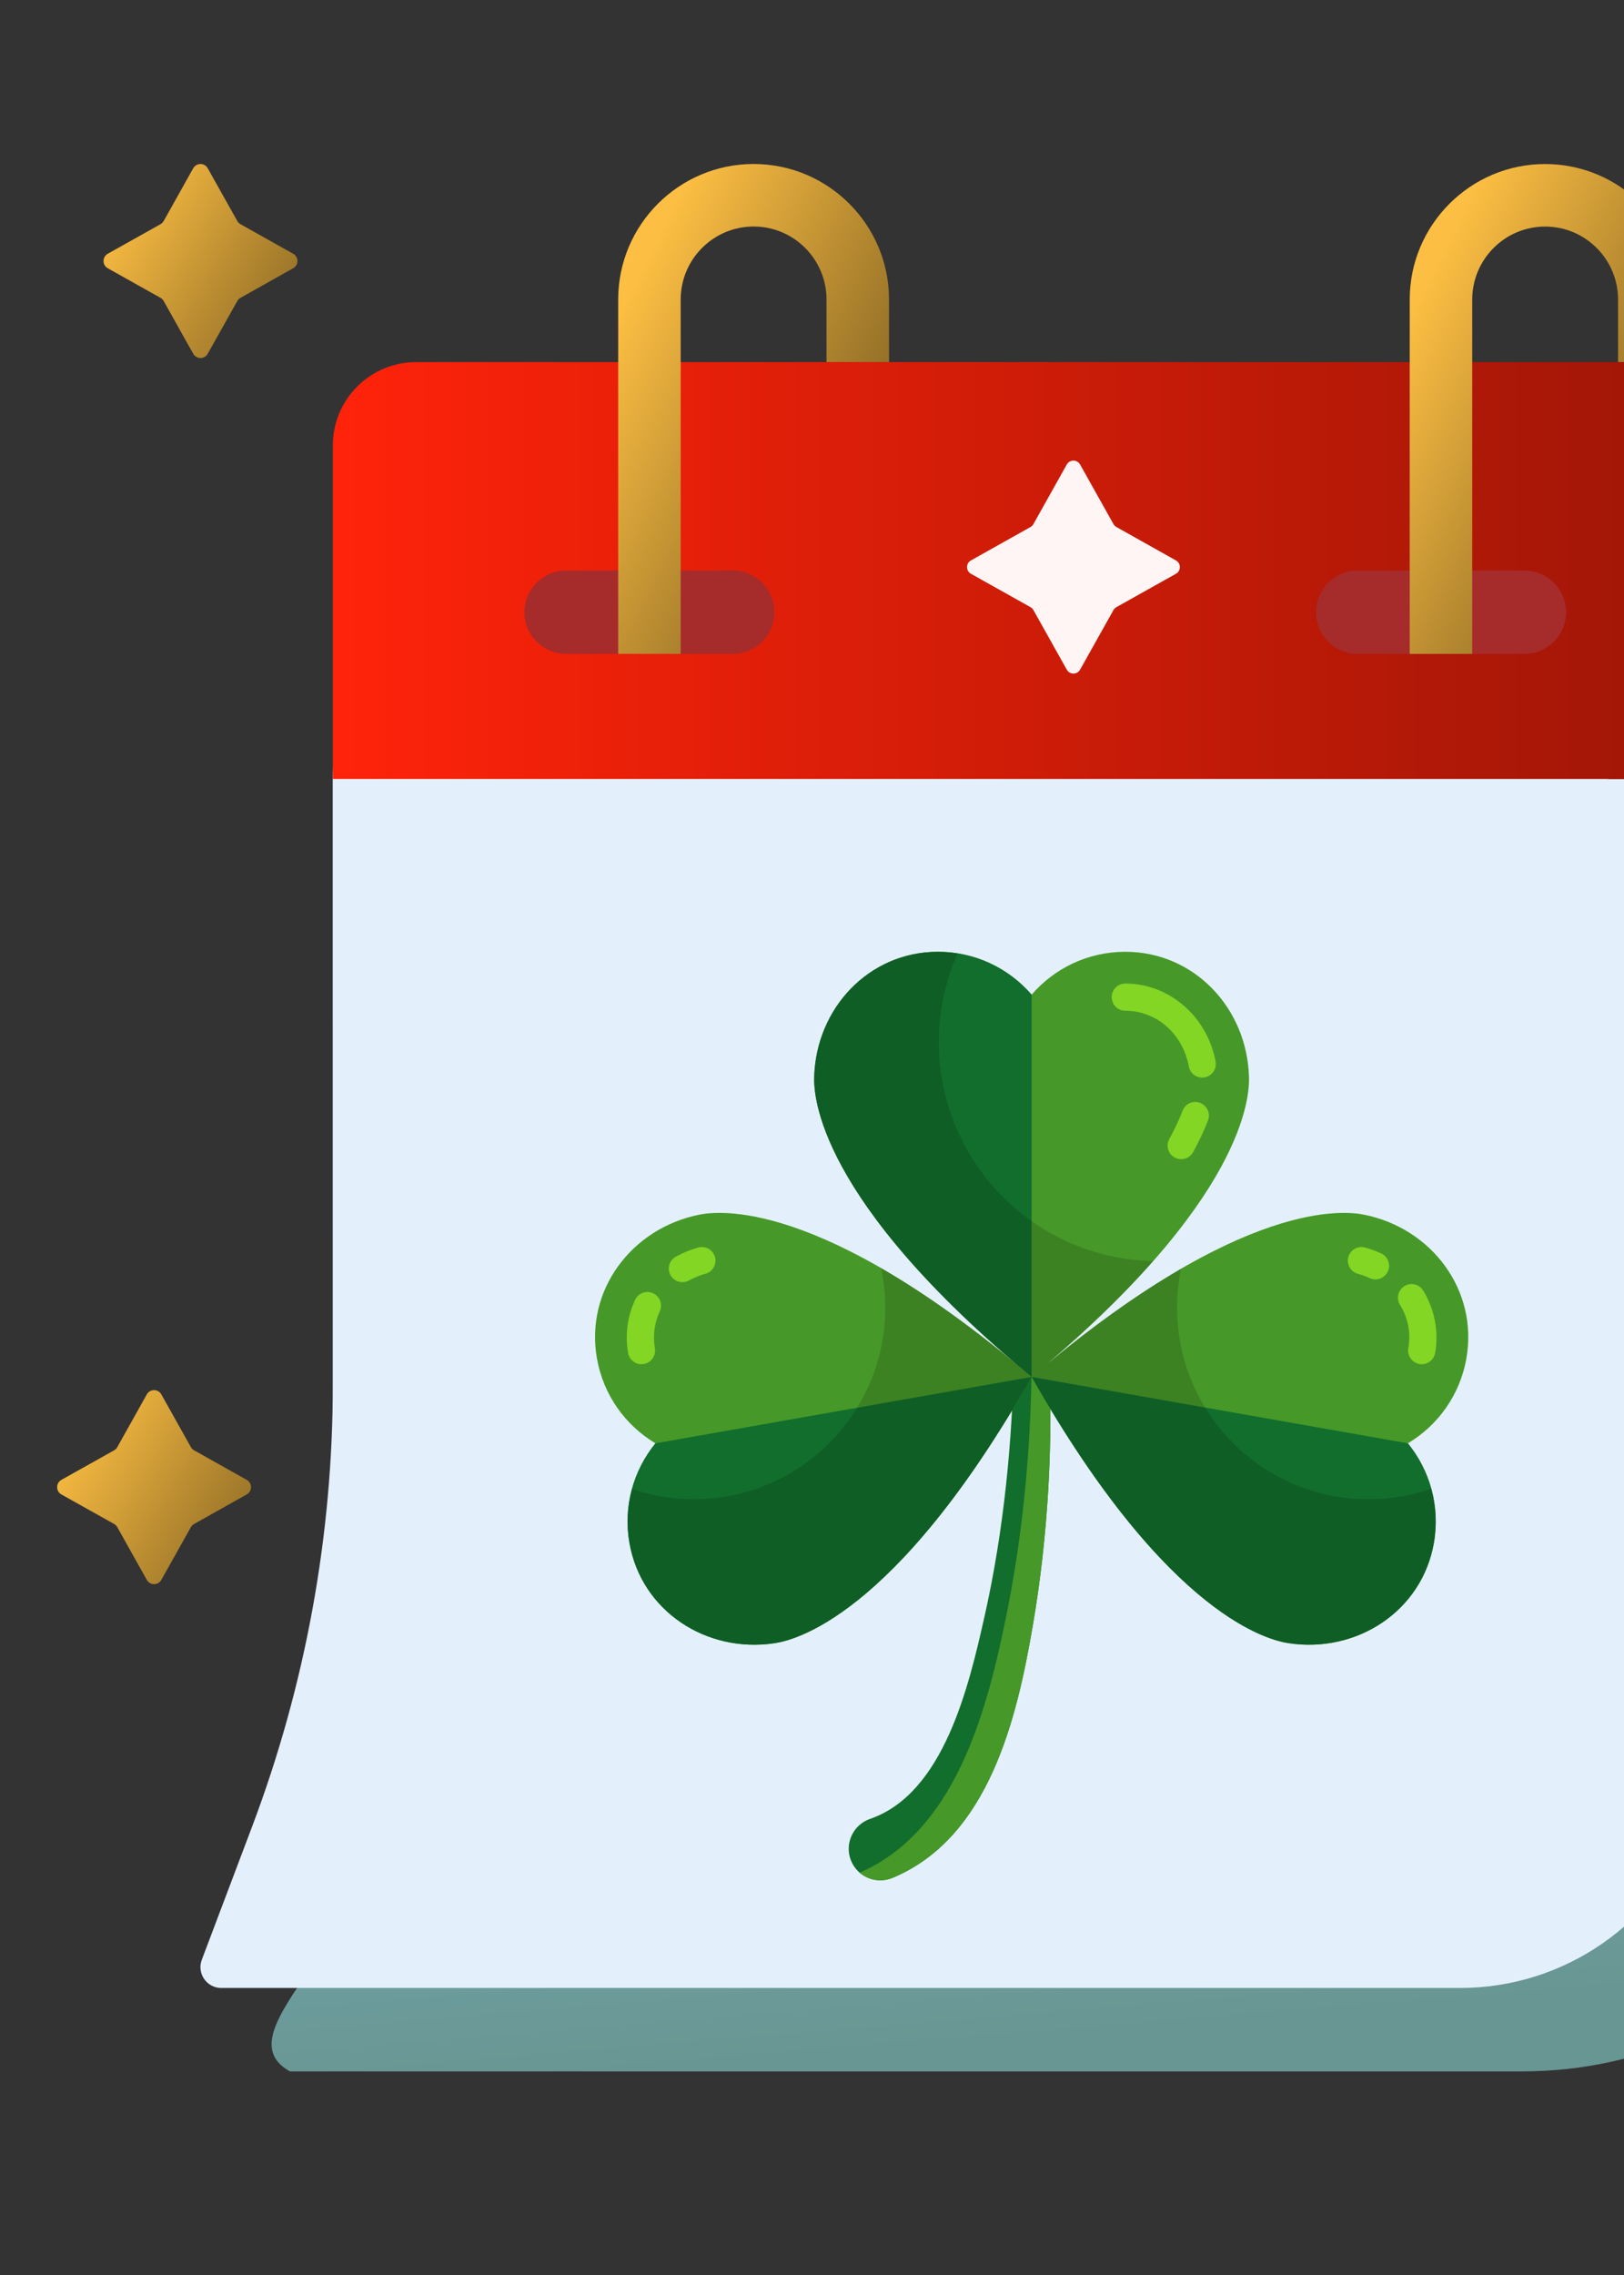
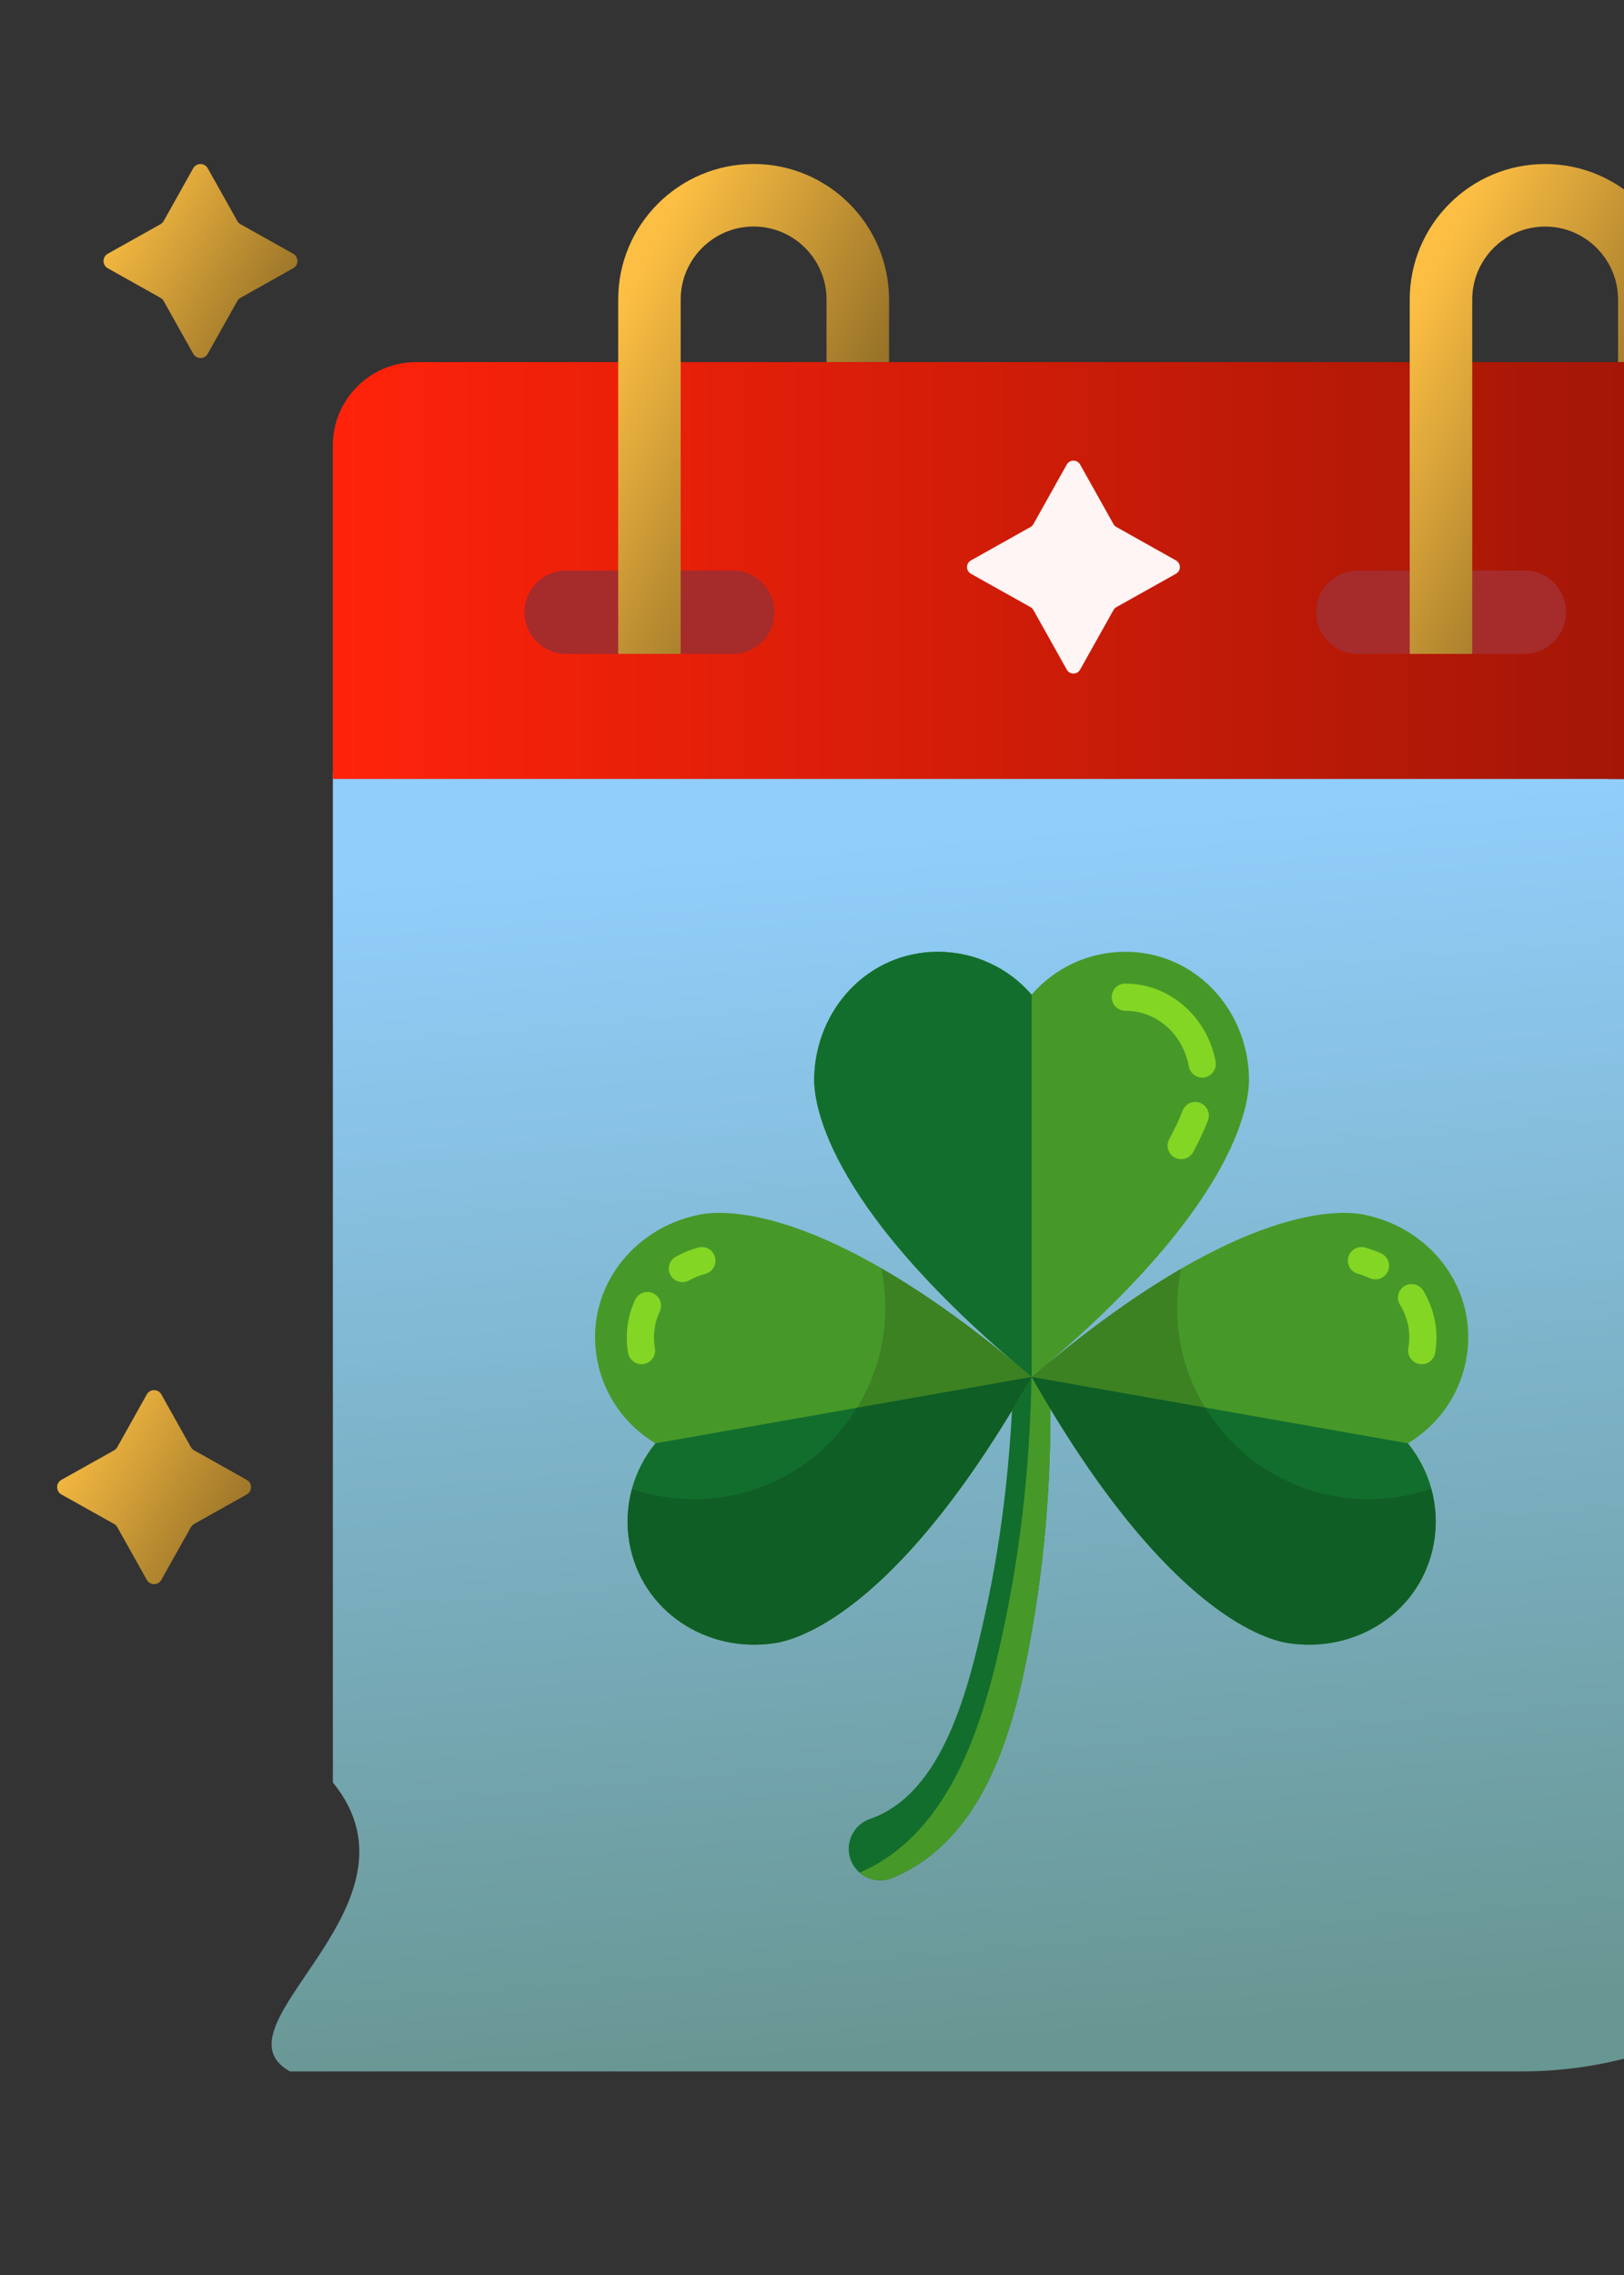
<svg xmlns="http://www.w3.org/2000/svg" width="35" height="49" viewBox="0 0 35 49" fill="none">
  <rect x="0" y="0" width="35" height="49" fill="#333333" stroke="none" />
  <path d="M7.174 38.391C9.346 41.056 4.48 43.633 6.249 44.615H32.794C38.258 44.615 40.928 39.865 41.297 39.187V16.778C41.297 15.787 40.493 14.982 39.501 14.982H8.97C7.979 14.982 7.174 15.787 7.174 16.778V38.391Z" fill="url(#paint0_linear_3259_78605)" />
-   <path d="M4.769 42.818H31.469C33.708 42.818 35.713 41.432 36.504 39.338C37.653 36.295 38.242 33.07 38.242 29.818V16.777C38.242 14.794 36.634 13.185 34.65 13.185H10.765C8.781 13.185 7.173 14.794 7.173 16.777V29.818C7.173 33.07 6.584 36.295 5.435 39.338L4.349 42.211C4.238 42.504 4.456 42.818 4.769 42.818Z" fill="#E3F0FB" />
  <path d="M34.652 16.778H41.297V9.595C41.297 8.603 40.493 7.799 39.501 7.799H36.448C35.456 7.799 34.652 8.603 34.652 9.595V16.778Z" fill="#821004" />
  <path d="M7.173 16.778H38.242V9.595C38.242 8.603 37.438 7.799 36.446 7.799H8.969C7.977 7.799 7.173 8.603 7.173 9.595V16.778Z" fill="url(#paint1_linear_3259_78605)" />
  <path d="M28.364 13.186C28.364 13.682 28.766 14.084 29.262 14.084H32.854C33.35 14.084 33.752 13.682 33.752 13.186C33.752 12.69 33.35 12.288 32.854 12.288H29.262C28.766 12.288 28.364 12.69 28.364 13.186ZM12.201 12.288H15.793C16.289 12.288 16.691 12.69 16.691 13.186C16.691 13.682 16.289 14.084 15.793 14.084H12.201C11.705 14.084 11.303 13.682 11.303 13.186C11.303 12.69 11.705 12.288 12.201 12.288Z" fill="#A62B2B" />
  <path d="M30.382 6.452C30.382 4.842 31.691 3.533 33.3 3.533C34.91 3.533 36.219 4.842 36.219 6.452V7.798H34.872V6.452C34.872 5.585 34.167 4.88 33.3 4.88C32.434 4.88 31.729 5.585 31.729 6.452V14.084H30.382V6.452Z" fill="url(#paint2_linear_3259_78605)" />
  <path d="M14.67 14.083H13.323V6.451C13.323 4.841 14.633 3.532 16.242 3.532C17.851 3.532 19.16 4.841 19.16 6.451V7.798H17.813V6.451C17.813 5.584 17.108 4.879 16.242 4.879C15.375 4.879 14.67 5.584 14.67 6.451V14.083Z" fill="url(#paint3_linear_3259_78605)" />
  <path d="M5.114 4.76L4.477 3.624C4.409 3.502 4.233 3.502 4.164 3.624L3.528 4.76C3.512 4.788 3.488 4.812 3.459 4.829L2.323 5.465C2.201 5.534 2.201 5.71 2.323 5.778L3.459 6.415C3.488 6.431 3.512 6.455 3.528 6.484L4.164 7.619C4.233 7.742 4.409 7.742 4.477 7.619L5.114 6.484C5.13 6.455 5.154 6.431 5.183 6.415L6.318 5.778C6.441 5.71 6.441 5.534 6.318 5.465L5.183 4.829C5.154 4.812 5.13 4.788 5.114 4.76Z" fill="url(#paint4_linear_3259_78605)" />
  <path d="M4.114 31.169L3.477 30.033C3.409 29.911 3.233 29.911 3.164 30.033L2.528 31.169C2.512 31.198 2.488 31.222 2.459 31.238L1.323 31.874C1.201 31.943 1.201 32.119 1.323 32.188L2.459 32.824C2.488 32.84 2.512 32.864 2.528 32.893L3.164 34.028C3.233 34.151 3.409 34.151 3.477 34.028L4.114 32.893C4.13 32.864 4.154 32.84 4.183 32.824L5.318 32.188C5.441 32.119 5.441 31.943 5.318 31.874L4.183 31.238C4.154 31.222 4.13 31.198 4.114 31.169Z" fill="url(#paint5_linear_3259_78605)" />
  <path d="M22.991 10.005L22.272 11.288C22.257 11.315 22.235 11.337 22.209 11.351L20.925 12.071C20.813 12.133 20.813 12.295 20.925 12.358L22.209 13.077C22.235 13.092 22.257 13.114 22.272 13.14L22.991 14.423C23.054 14.536 23.215 14.536 23.278 14.423L23.997 13.14C24.012 13.114 24.034 13.092 24.06 13.077L25.344 12.358C25.456 12.295 25.456 12.133 25.344 12.071L24.06 11.351C24.034 11.337 24.012 11.315 23.997 11.288L23.278 10.005C23.215 9.893 23.054 9.893 22.991 10.005Z" fill="#FFF5F5" />
  <path d="M22.612 29.106C22.695 31.08 22.593 33.065 22.258 35.016C21.916 37.007 21.317 39.578 19.238 40.445L19.228 40.449C18.88 40.591 18.483 40.424 18.341 40.076C18.194 39.713 18.383 39.303 18.752 39.176C20.347 38.625 20.882 36.307 21.219 34.812C21.634 32.968 21.826 31.017 21.853 29.122L21.853 29.117C21.855 28.908 22.027 28.74 22.237 28.742C22.439 28.744 22.603 28.906 22.612 29.106Z" fill="#126E2D" />
  <path d="M22.612 29.106C22.604 28.906 22.44 28.744 22.237 28.742C22.226 28.742 22.214 28.743 22.203 28.744C22.223 28.789 22.233 28.839 22.234 28.892C22.248 30.919 22.073 32.951 21.66 34.939C21.248 36.918 20.567 39.454 18.527 40.334C18.715 40.495 18.983 40.549 19.228 40.449L19.239 40.445C21.318 39.578 21.916 37.007 22.258 35.016C22.594 33.065 22.695 31.08 22.612 29.106Z" fill="#469928" />
  <path d="M24.252 20.5C23.445 20.5 22.722 20.858 22.233 21.424C21.744 20.858 21.021 20.5 20.214 20.5C18.727 20.5 17.585 21.718 17.547 23.205C17.538 23.584 17.605 25.831 22.233 29.657V29.657C22.233 29.657 22.233 29.657 22.233 29.657C22.233 29.657 22.233 29.657 22.233 29.657L22.233 29.657C26.855 25.835 26.928 23.591 26.918 23.206C26.882 21.72 25.741 20.5 24.252 20.5Z" fill="#469928" />
  <path d="M25.457 24.967C25.409 24.967 25.361 24.956 25.316 24.931C25.174 24.854 25.122 24.675 25.2 24.534C25.317 24.321 25.413 24.115 25.487 23.923C25.544 23.772 25.714 23.696 25.865 23.754C26.016 23.812 26.092 23.981 26.034 24.132C25.951 24.349 25.843 24.579 25.714 24.815C25.661 24.912 25.56 24.967 25.457 24.967Z" fill="#83D624" />
  <path d="M25.909 23.21C25.771 23.21 25.648 23.112 25.622 22.971C25.489 22.264 24.926 21.77 24.252 21.77C24.09 21.77 23.959 21.638 23.959 21.477C23.959 21.315 24.09 21.184 24.252 21.184C25.197 21.184 26.015 21.89 26.198 22.863C26.227 23.022 26.122 23.175 25.963 23.205C25.945 23.208 25.927 23.21 25.909 23.21Z" fill="#83D624" />
  <path d="M22.233 29.657V21.424C21.744 20.858 21.021 20.5 20.214 20.5C18.727 20.5 17.585 21.718 17.547 23.205C17.538 23.584 17.605 25.831 22.233 29.657Z" fill="#126E2D" />
  <path d="M12.865 29.259C13.005 30.054 13.483 30.703 14.126 31.087C13.653 31.667 13.426 32.441 13.566 33.236C13.824 34.7 15.223 35.613 16.693 35.392C17.068 35.336 19.269 34.879 22.234 29.657C22.234 29.657 22.234 29.657 22.234 29.657H22.234C17.667 25.769 15.444 26.087 15.067 26.163C13.609 26.457 12.606 27.792 12.865 29.259Z" fill="#469928" />
  <path d="M14.707 27.616C14.604 27.616 14.504 27.561 14.451 27.465C14.372 27.323 14.424 27.145 14.565 27.067C14.717 26.983 14.88 26.916 15.049 26.87C15.206 26.827 15.367 26.919 15.409 27.075C15.452 27.231 15.361 27.392 15.204 27.435C15.08 27.469 14.96 27.518 14.849 27.579C14.804 27.604 14.755 27.616 14.707 27.616Z" fill="#83D624" />
  <path d="M13.825 29.383C13.686 29.383 13.562 29.283 13.537 29.141C13.469 28.752 13.521 28.357 13.687 27.998C13.755 27.851 13.93 27.787 14.076 27.855C14.223 27.924 14.287 28.098 14.219 28.244C14.103 28.494 14.067 28.769 14.114 29.039C14.142 29.198 14.036 29.35 13.877 29.378C13.859 29.381 13.842 29.383 13.825 29.383Z" fill="#83D624" />
  <path d="M22.234 29.657L14.126 31.087C13.653 31.667 13.426 32.441 13.566 33.236C13.825 34.7 15.223 35.613 16.693 35.392C17.068 35.336 19.269 34.879 22.234 29.657Z" fill="#126E2D" />
  <path d="M31.603 29.259C31.463 30.054 30.985 30.703 30.342 31.087C30.815 31.667 31.042 32.441 30.902 33.236C30.644 34.7 29.245 35.613 27.775 35.392C27.401 35.336 25.199 34.879 22.234 29.657H22.234C22.234 29.657 22.234 29.657 22.234 29.657C22.234 29.657 22.234 29.657 22.234 29.657H22.235C26.801 25.769 29.024 26.087 29.401 26.163C30.859 26.457 31.862 27.792 31.603 29.259Z" fill="#469928" />
  <path d="M29.644 27.556C29.602 27.556 29.56 27.547 29.52 27.529C29.439 27.491 29.352 27.459 29.264 27.435C29.108 27.392 29.017 27.231 29.059 27.075C29.102 26.919 29.263 26.827 29.419 26.87C29.539 26.903 29.656 26.946 29.767 26.997C29.914 27.066 29.978 27.24 29.91 27.387C29.86 27.493 29.754 27.556 29.644 27.556Z" fill="#83D624" />
  <path d="M30.641 29.383C30.625 29.383 30.607 29.381 30.59 29.378C30.431 29.35 30.324 29.198 30.352 29.039C30.41 28.713 30.348 28.39 30.172 28.103C30.088 27.965 30.131 27.785 30.269 27.7C30.407 27.616 30.587 27.659 30.672 27.797C30.919 28.201 31.011 28.679 30.93 29.141C30.904 29.283 30.781 29.383 30.641 29.383Z" fill="#83D624" />
  <path d="M22.234 29.657L30.342 31.087C30.815 31.667 31.042 32.441 30.902 33.236C30.644 34.7 29.245 35.613 27.775 35.392C27.401 35.336 25.199 34.879 22.234 29.657Z" fill="#126E2D" />
-   <path opacity="0.15" d="M20.234 22.446C20.234 21.765 20.378 21.119 20.638 20.534C20.5 20.512 20.358 20.5 20.214 20.5C18.727 20.5 17.585 21.718 17.547 23.205C17.538 23.584 17.605 25.831 22.233 29.657V29.657C22.233 29.657 22.233 29.657 22.233 29.657C22.233 29.657 22.233 29.657 22.233 29.657L22.233 29.657C23.353 28.731 24.205 27.898 24.854 27.161C22.294 27.11 20.234 25.019 20.234 22.446Z" fill="black" />
  <path opacity="0.15" d="M22.234 29.657C20.979 28.588 19.901 27.838 18.989 27.312C19.047 27.588 19.078 27.874 19.078 28.167C19.078 30.445 17.232 32.291 14.954 32.291C14.487 32.291 14.038 32.213 13.62 32.07C13.519 32.439 13.495 32.835 13.566 33.236C13.825 34.701 15.223 35.614 16.693 35.392C17.068 35.336 19.269 34.879 22.234 29.657Z" fill="black" />
  <path opacity="0.15" d="M29.493 32.291C27.215 32.291 25.369 30.444 25.369 28.167C25.369 27.879 25.398 27.598 25.455 27.326C24.548 27.851 23.479 28.598 22.235 29.657H22.234V29.657C22.234 29.657 22.234 29.657 22.234 29.657L22.234 29.657C25.199 34.879 27.401 35.335 27.775 35.392C29.245 35.613 30.644 34.7 30.902 33.235C30.973 32.832 30.949 32.433 30.847 32.063C30.423 32.21 29.967 32.291 29.493 32.291Z" fill="black" />
  <defs>
    <linearGradient id="paint0_linear_3259_78605" x1="32.768" y1="16.93" x2="34.908" y2="43.035" gradientUnits="userSpaceOnUse">
      <stop stop-color="#91CEFB" />
      <stop offset="1" stop-color="#689692" />
    </linearGradient>
    <linearGradient id="paint1_linear_3259_78605" x1="38.242" y1="12.289" x2="7.173" y2="12.289" gradientUnits="userSpaceOnUse">
      <stop stop-color="#991506" />
      <stop offset="1" stop-color="#FF230A" />
    </linearGradient>
    <linearGradient id="paint2_linear_3259_78605" x1="30.478" y1="6.512" x2="35.477" y2="9.011" gradientUnits="userSpaceOnUse">
      <stop stop-color="#FDBF43" />
      <stop offset="1" stop-color="#977228" />
    </linearGradient>
    <linearGradient id="paint3_linear_3259_78605" x1="13.419" y1="6.511" x2="18.418" y2="9.01" gradientUnits="userSpaceOnUse">
      <stop stop-color="#FDBF43" />
      <stop offset="1" stop-color="#977228" />
    </linearGradient>
    <linearGradient id="paint4_linear_3259_78605" x1="1.648" y1="5.562" x2="5.431" y2="7.864" gradientUnits="userSpaceOnUse">
      <stop stop-color="#FDBF43" />
      <stop offset="1" stop-color="#977228" />
    </linearGradient>
    <linearGradient id="paint5_linear_3259_78605" x1="0.648" y1="31.971" x2="4.431" y2="34.273" gradientUnits="userSpaceOnUse">
      <stop stop-color="#FDBF43" />
      <stop offset="1" stop-color="#977228" />
    </linearGradient>
  </defs>
</svg>